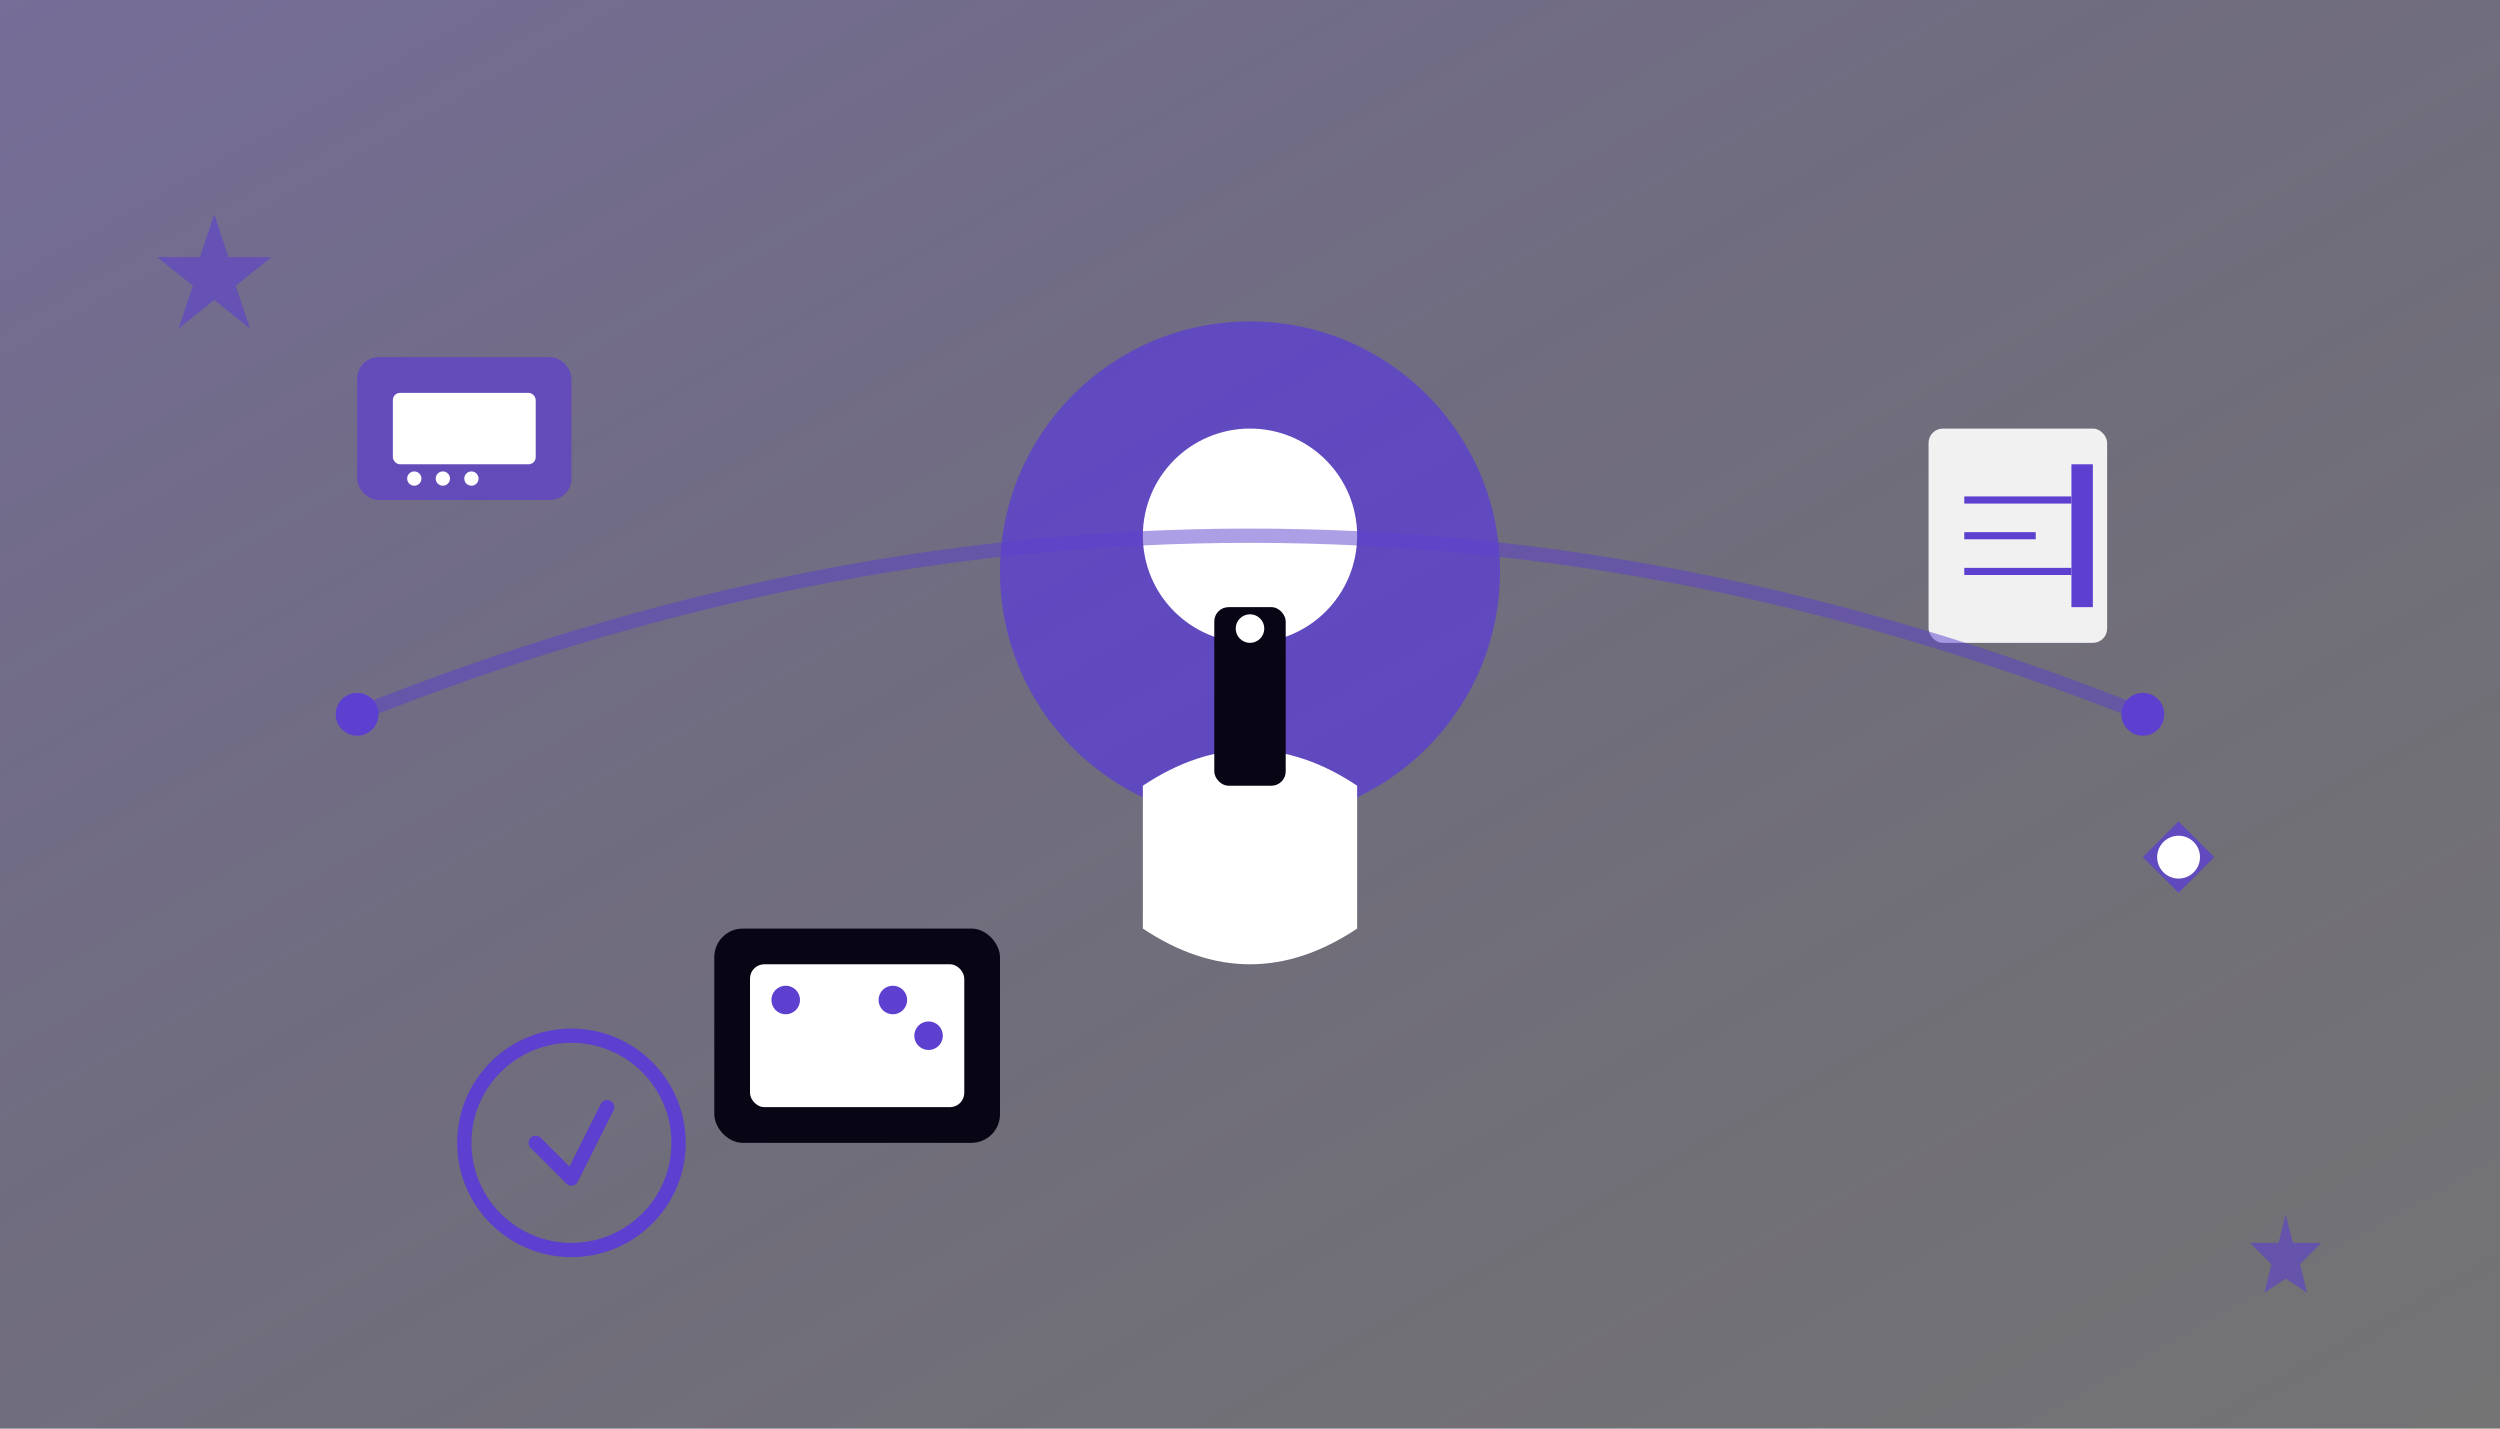
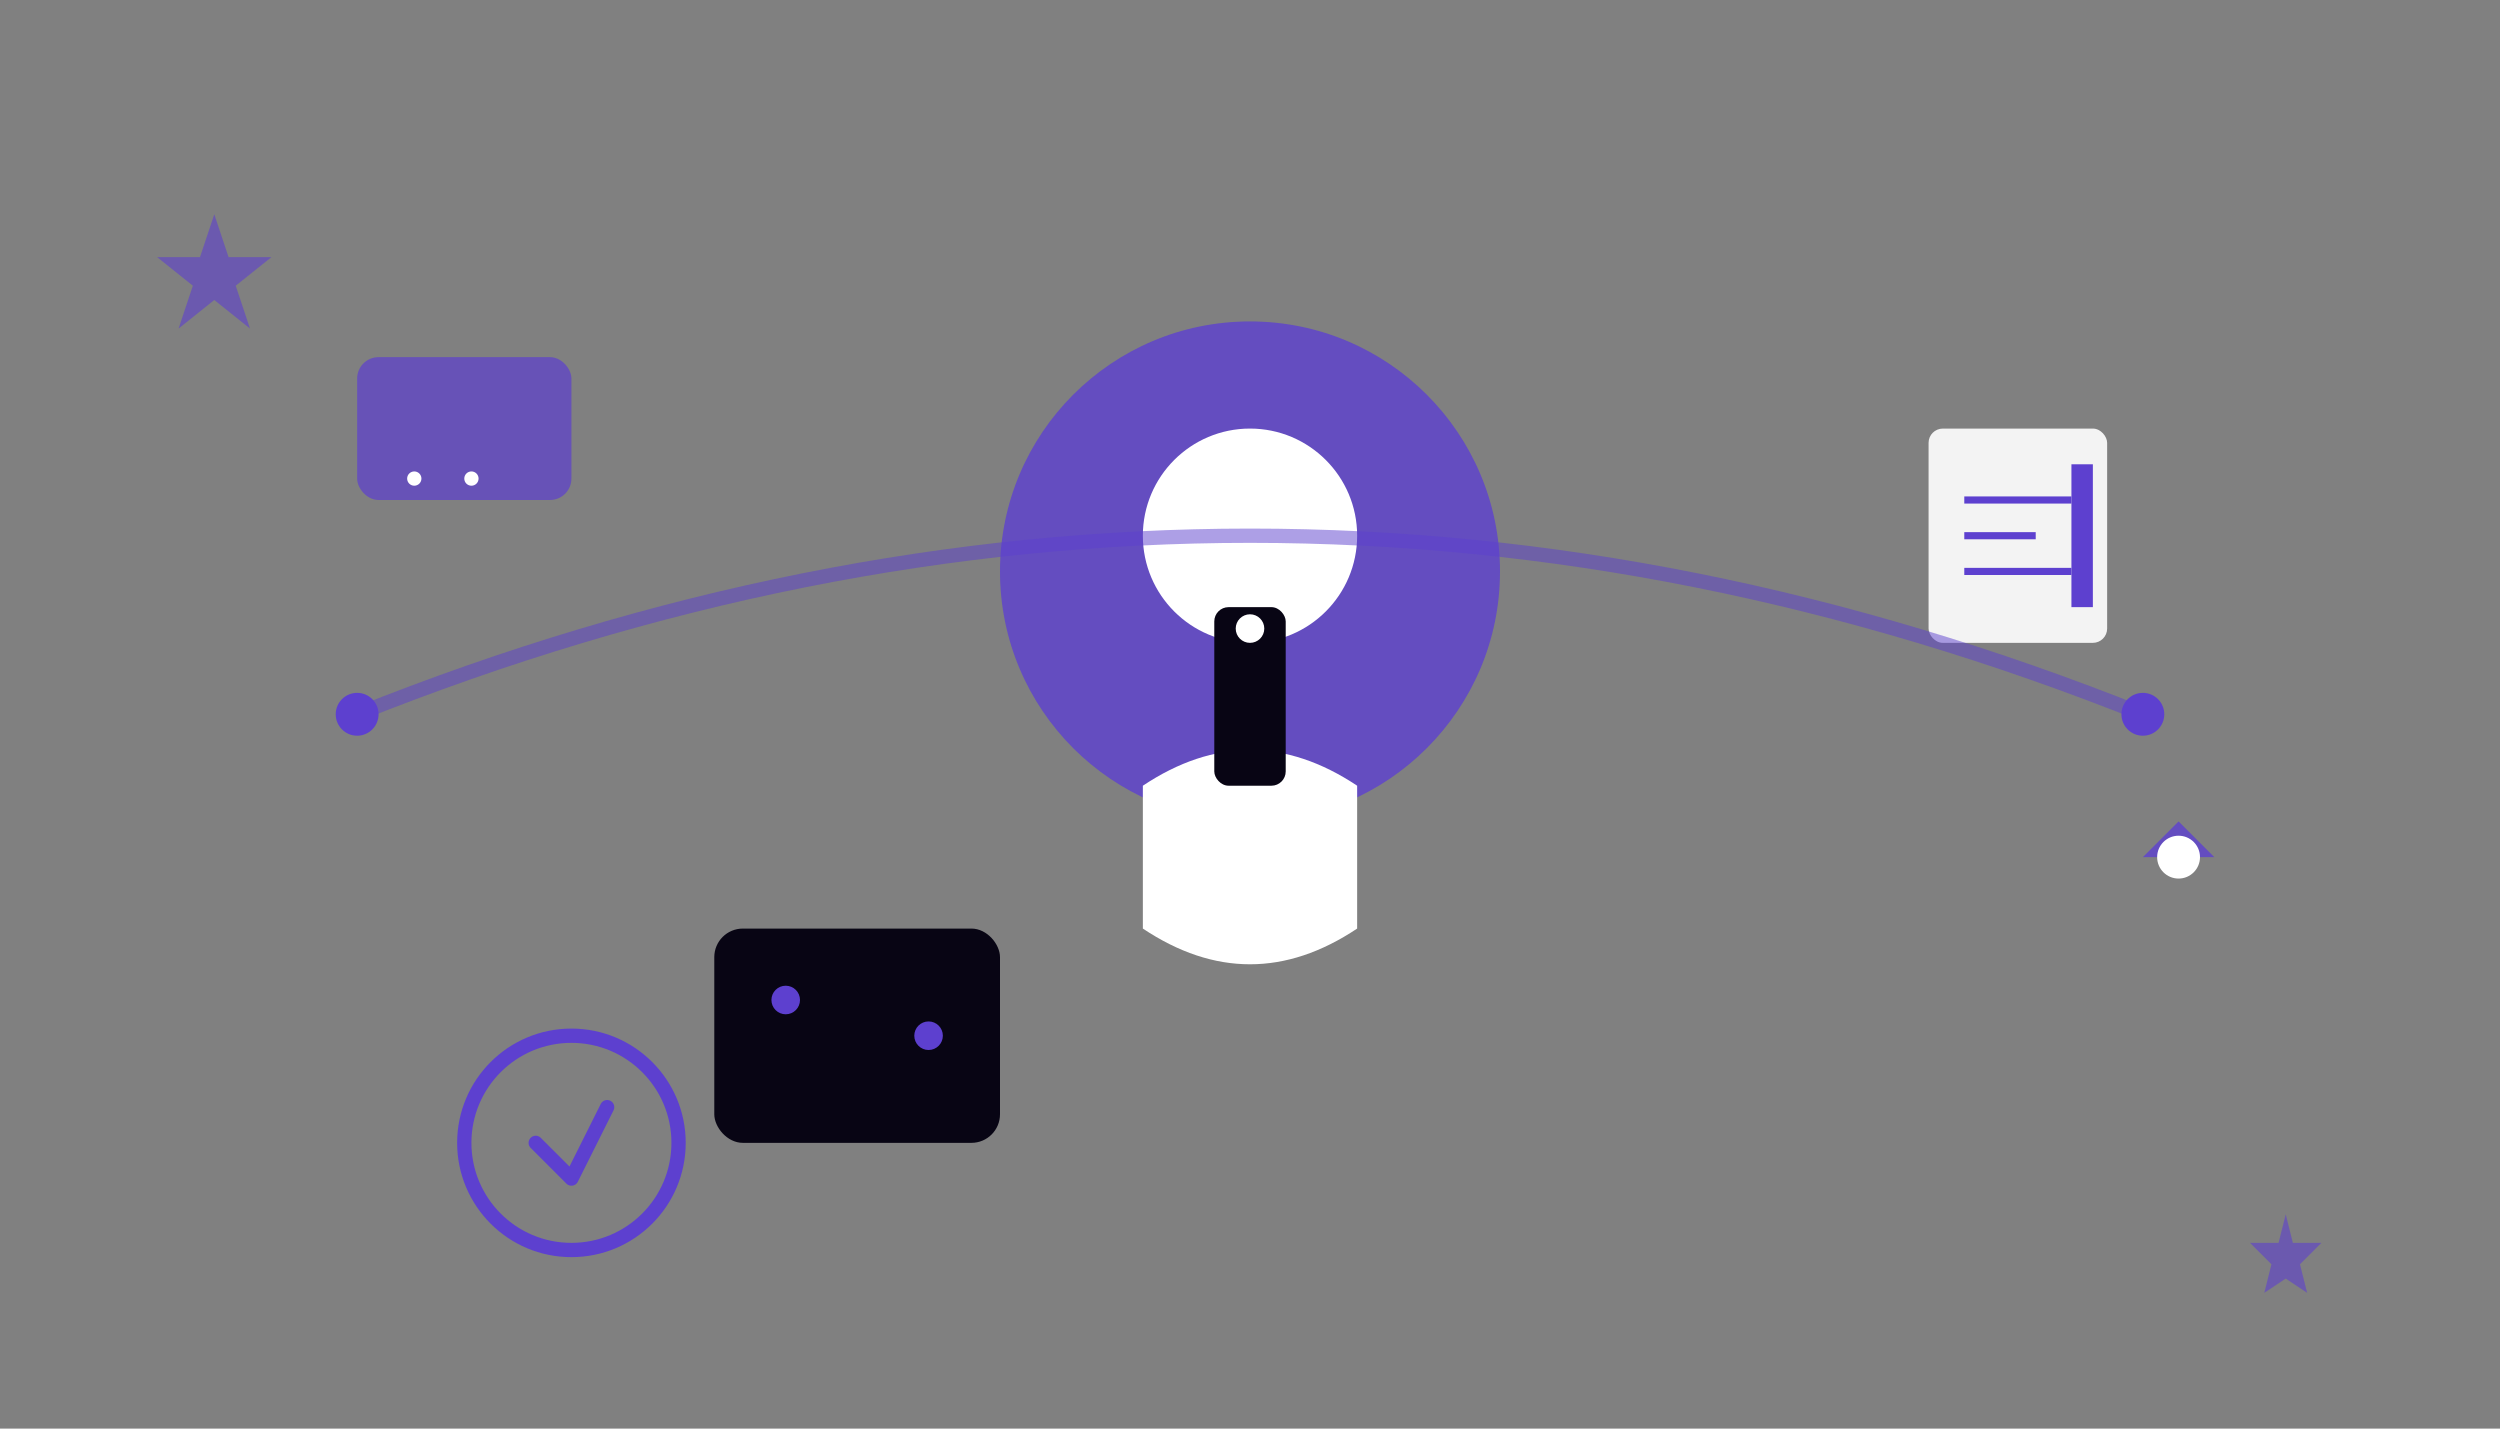
<svg xmlns="http://www.w3.org/2000/svg" width="350" height="200" viewBox="0 0 350 200" fill="none">
  <rect x="0" y="0" width="350" height="200" fill="#808080" stroke="none" />
  <defs>
    <linearGradient id="expert1Grad" x1="0%" y1="0%" x2="100%" y2="100%">
      <stop offset="0%" style="stop-color:#5d40cf;stop-opacity:0.3" />
      <stop offset="100%" style="stop-color:#080514;stop-opacity:0.1" />
    </linearGradient>
  </defs>
-   <rect width="350" height="200" fill="url(#expert1Grad)" />
  <circle cx="175" cy="80" r="35" fill="#5d40cf" opacity="0.8" />
  <circle cx="175" cy="75" r="15" fill="white" />
  <path d="M160 110 Q175 100 190 110 L190 130 Q175 140 160 130 Z" fill="white" />
  <rect x="170" y="85" width="10" height="25" rx="2" fill="#080514" />
  <circle cx="175" cy="88" r="2" fill="white" />
  <rect x="50" y="50" width="30" height="20" rx="3" fill="#5d40cf" opacity="0.7" />
-   <rect x="55" y="55" width="20" height="10" rx="1" fill="white" />
  <circle cx="58" cy="67" r="1" fill="white" />
-   <circle cx="62" cy="67" r="1" fill="white" />
  <circle cx="66" cy="67" r="1" fill="white" />
  <rect x="270" y="60" width="25" height="30" rx="2" fill="white" opacity="0.9" />
  <path d="M275 70 L290 70" stroke="#5d40cf" stroke-width="1" />
  <path d="M275 75 L285 75" stroke="#5d40cf" stroke-width="1" />
  <path d="M275 80 L290 80" stroke="#5d40cf" stroke-width="1" />
  <rect x="290" y="65" width="3" height="20" fill="#5d40cf" />
  <rect x="100" y="130" width="40" height="30" rx="4" fill="#080514" />
-   <rect x="105" y="135" width="30" height="20" rx="2" fill="white" />
  <circle cx="110" cy="140" r="2" fill="#5d40cf" />
-   <circle cx="125" cy="140" r="2" fill="#5d40cf" />
  <circle cx="130" cy="145" r="2" fill="#5d40cf" />
  <circle cx="80" cy="160" r="15" stroke="#5d40cf" stroke-width="2" fill="none" />
  <path d="M75 160 L80 165 L85 155" stroke="#5d40cf" stroke-width="2" stroke-linecap="round" stroke-linejoin="round" />
-   <path d="M300 120 L305 115 L310 120 L305 125 Z" fill="#5d40cf" opacity="0.8" />
+   <path d="M300 120 L305 115 L310 120 Z" fill="#5d40cf" opacity="0.8" />
  <circle cx="305" cy="120" r="3" fill="white" />
  <path d="M50 100 Q175 50 300 100" stroke="#5d40cf" stroke-width="2" fill="none" opacity="0.5" />
  <circle cx="50" cy="100" r="3" fill="#5d40cf" />
  <circle cx="300" cy="100" r="3" fill="#5d40cf" />
  <path d="M30 30 L32 36 L38 36 L33 40 L35 46 L30 42 L25 46 L27 40 L22 36 L28 36 Z" fill="#5d40cf" opacity="0.6" />
  <path d="M320 170 L321 174 L325 174 L322 177 L323 181 L320 179 L317 181 L318 177 L315 174 L319 174 Z" fill="#5d40cf" opacity="0.6" />
</svg>